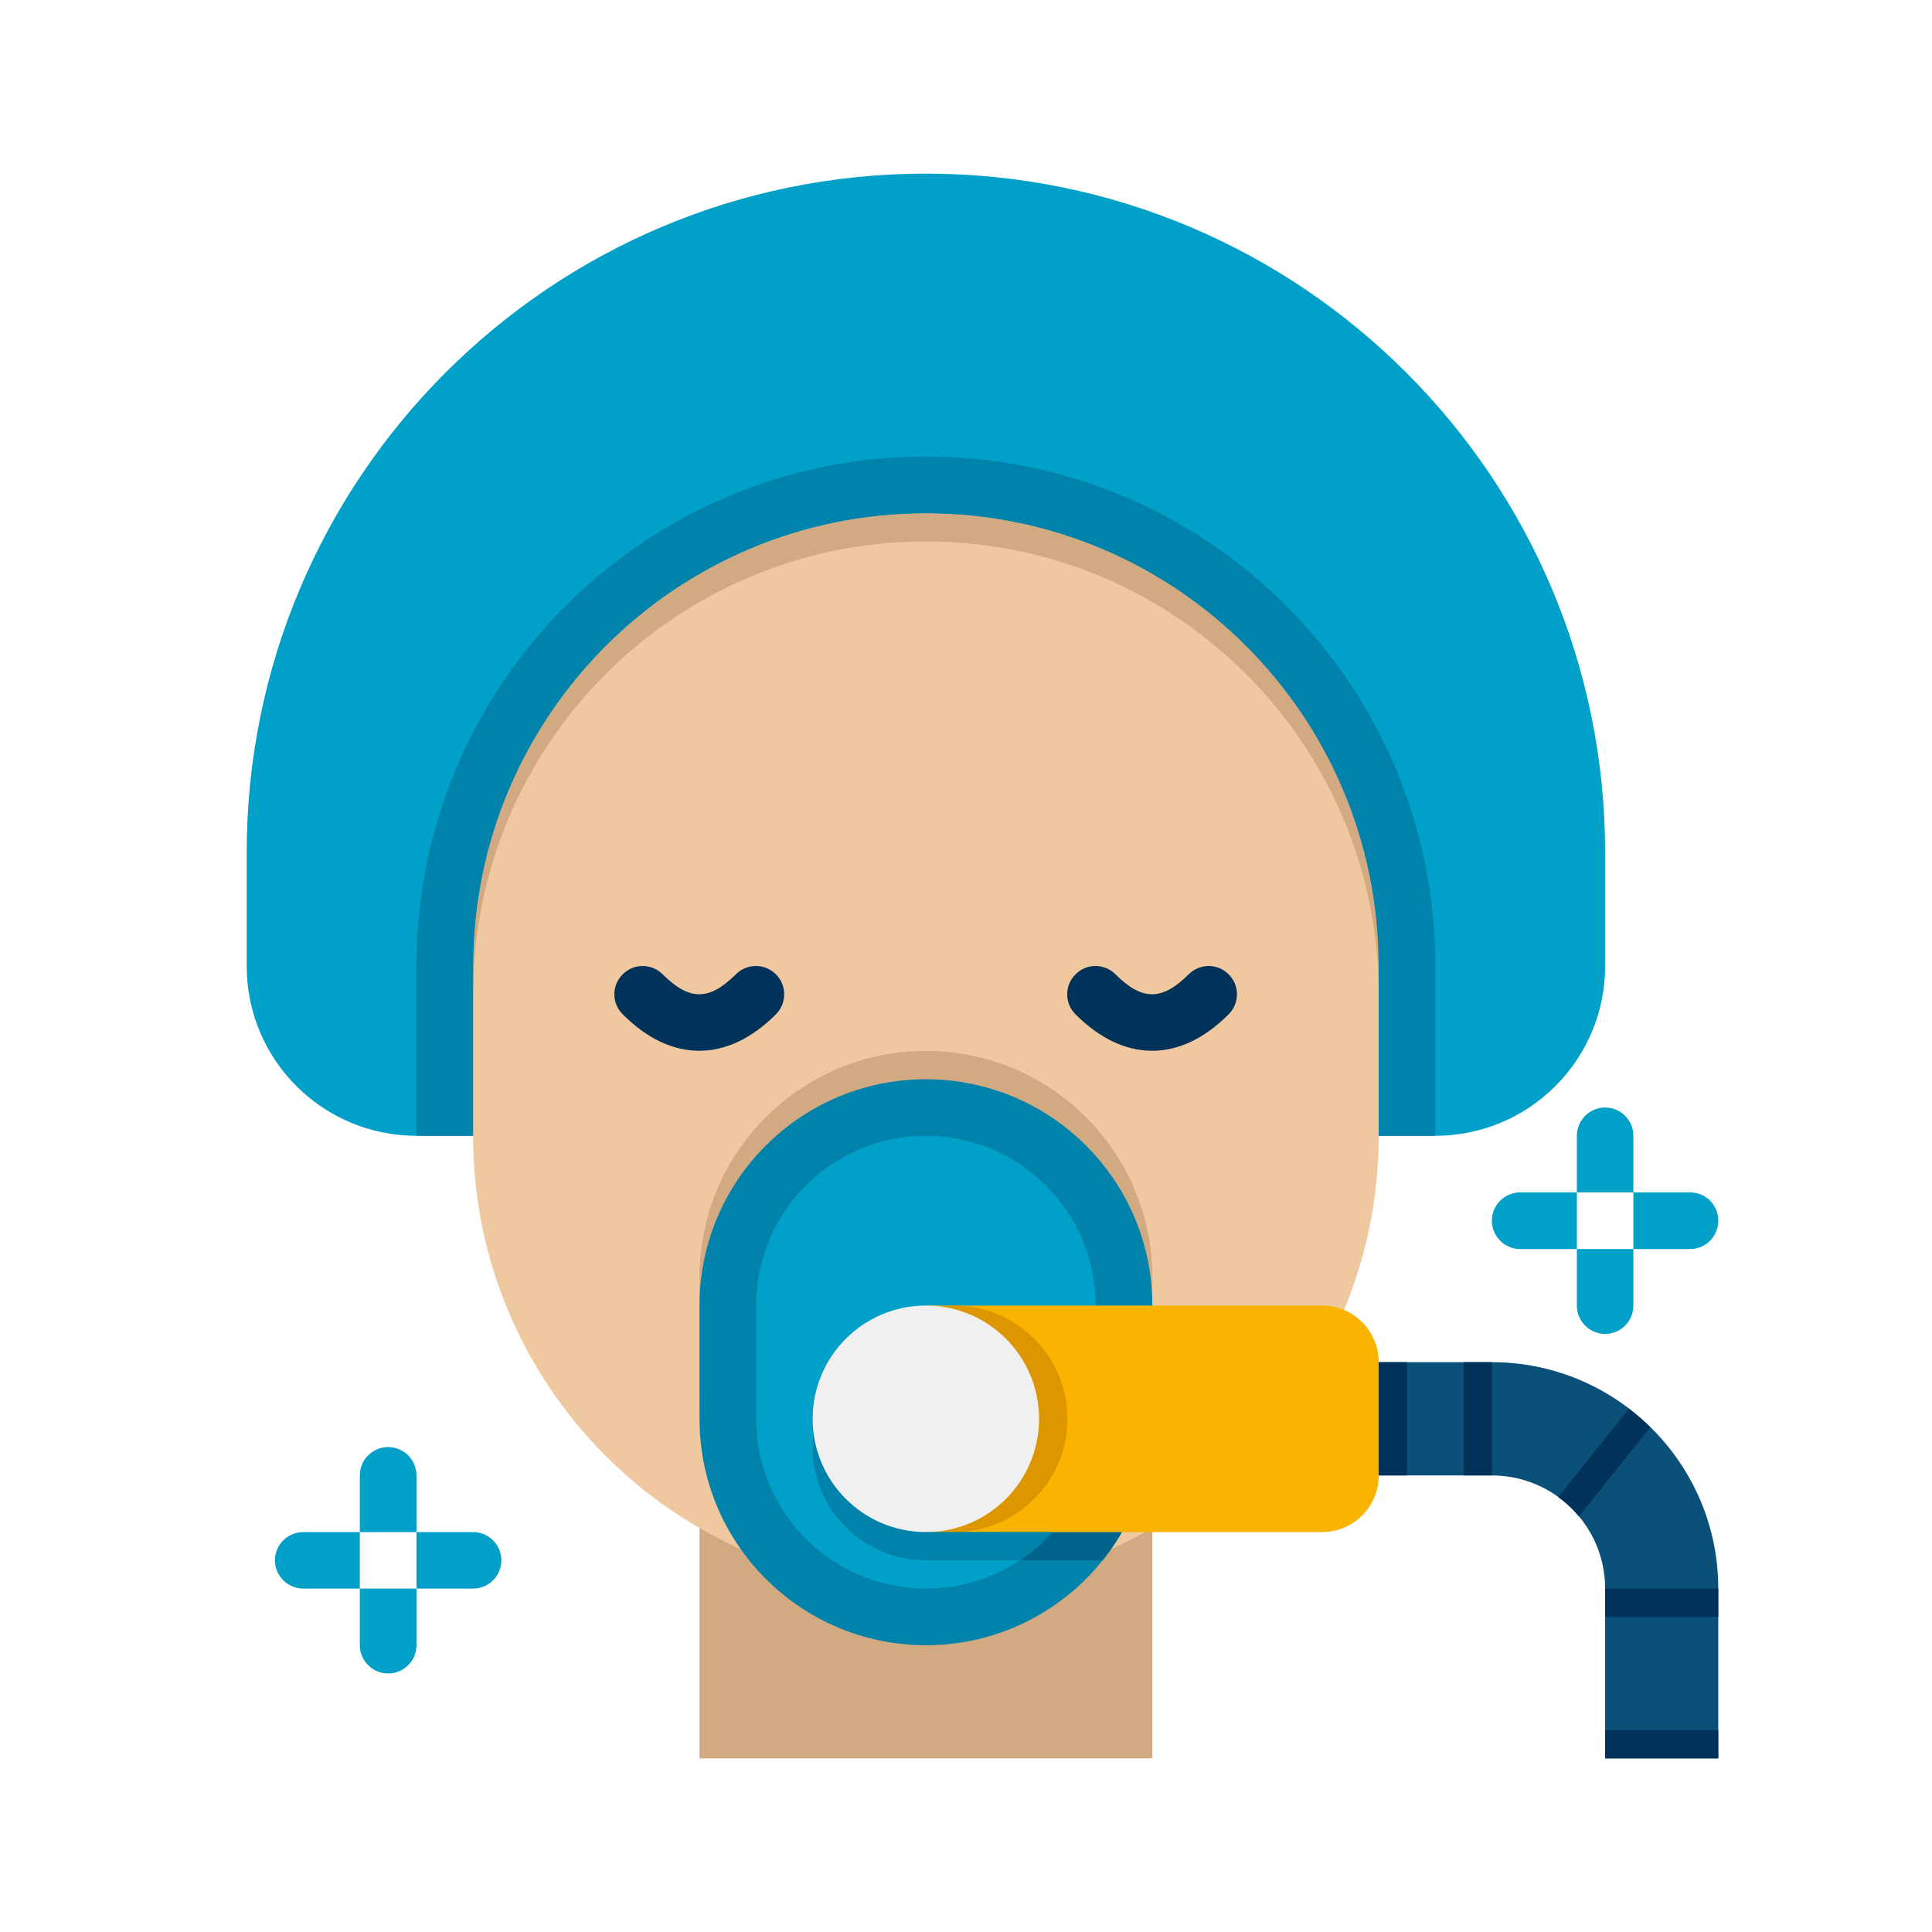
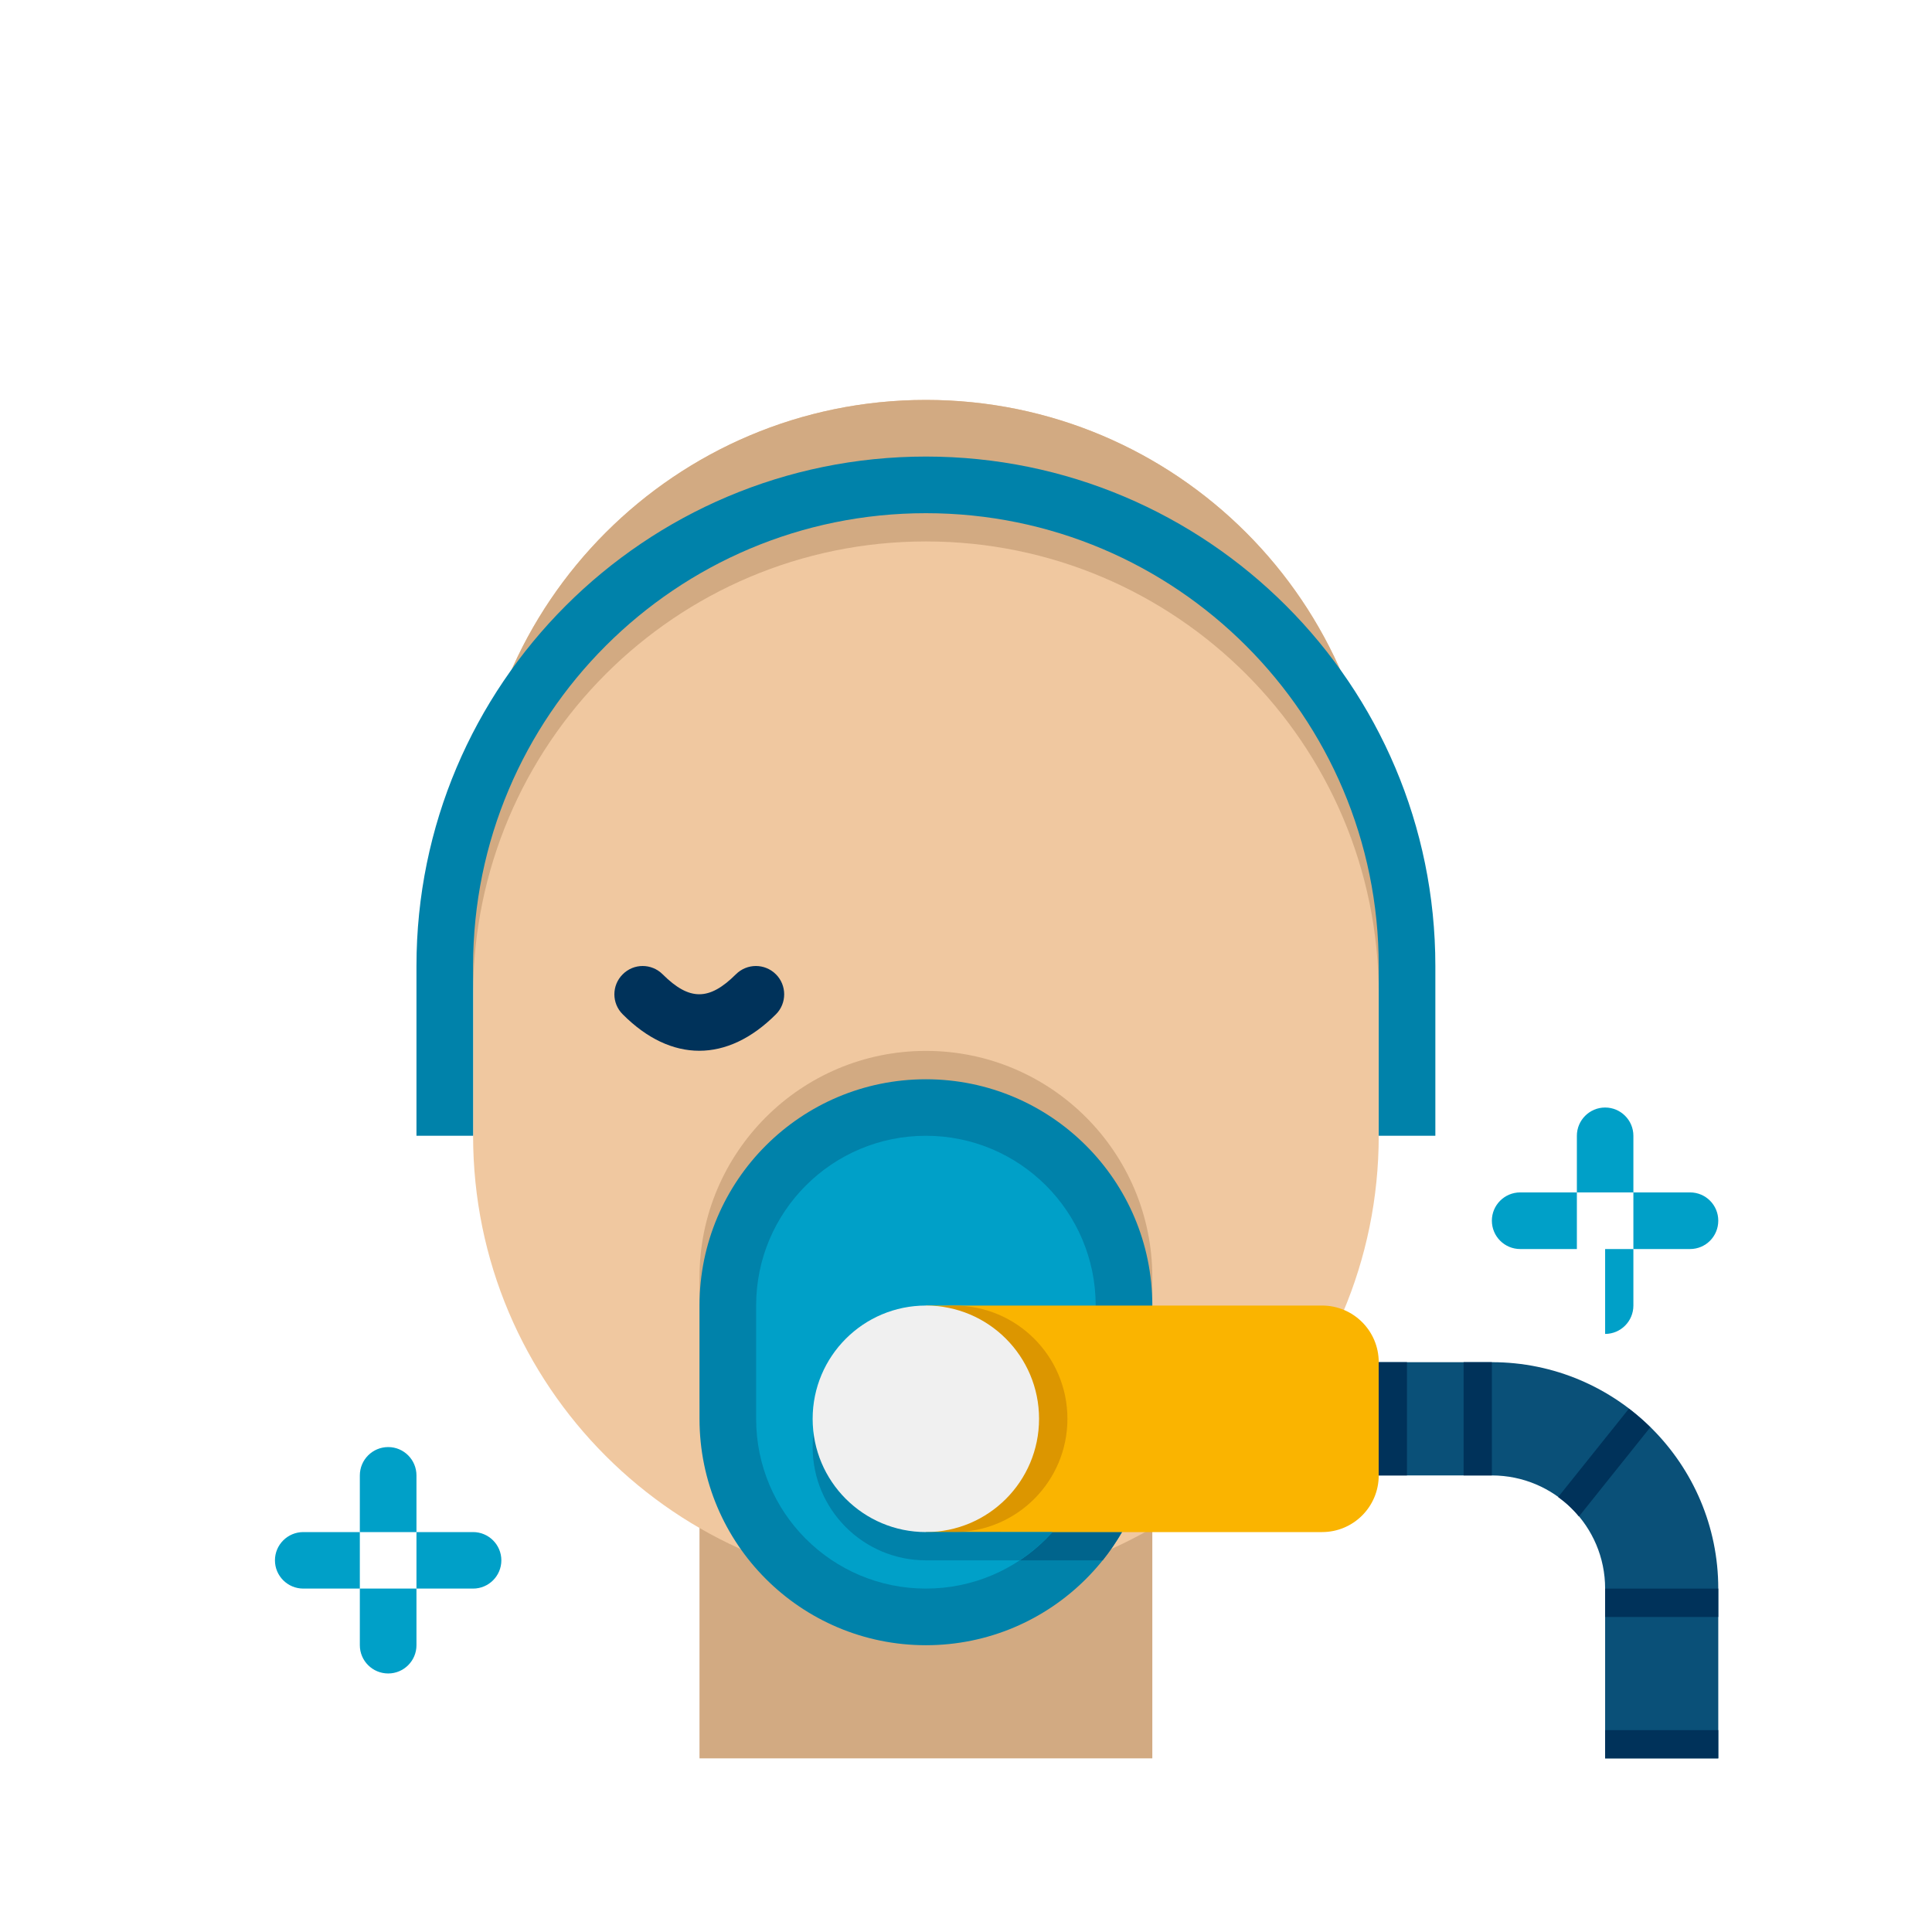
<svg xmlns="http://www.w3.org/2000/svg" width="16" height="16" viewBox="0 0 16 16" fill="none">
  <path d="M3.449 12.688H2.98V12.219C2.98 12.089 3.085 11.984 3.215 11.984C3.344 11.984 3.449 12.089 3.449 12.219V12.688Z" fill="#00A0C8" />
  <path d="M3.215 13.859C3.085 13.859 2.98 13.754 2.98 13.625V13.156H3.449V13.625C3.449 13.754 3.344 13.859 3.215 13.859Z" fill="#00A0C8" />
  <path d="M2.98 12.688V13.156H2.512C2.382 13.156 2.277 13.051 2.277 12.922C2.277 12.793 2.382 12.688 2.512 12.688H2.98Z" fill="#00A0C8" />
  <path d="M4.152 12.922C4.152 13.051 4.047 13.156 3.918 13.156H3.449V12.688H3.918C4.047 12.688 4.152 12.793 4.152 12.922Z" fill="#00A0C8" />
  <path d="M13.527 9.875H13.059V9.406C13.059 9.277 13.164 9.172 13.293 9.172C13.422 9.172 13.527 9.277 13.527 9.406V9.875Z" fill="#00A0C8" />
-   <path d="M13.293 11.047C13.164 11.047 13.059 10.942 13.059 10.812V10.344H13.527V10.812C13.527 10.942 13.422 11.047 13.293 11.047Z" fill="#00A0C8" />
+   <path d="M13.293 11.047V10.344H13.527V10.812C13.527 10.942 13.422 11.047 13.293 11.047Z" fill="#00A0C8" />
  <path d="M13.059 9.875V10.344H12.59C12.46 10.344 12.355 10.239 12.355 10.109C12.355 9.98 12.46 9.875 12.59 9.875H13.059Z" fill="#00A0C8" />
  <path d="M14.23 10.109C14.23 10.239 14.126 10.344 13.996 10.344H13.527V9.875H13.996C14.126 9.875 14.23 9.98 14.23 10.109Z" fill="#00A0C8" />
  <path d="M5.793 11.75H9.543V14.562H5.793V11.75Z" fill="#D2AA82" />
  <path d="M7.668 13.156C5.597 13.156 3.918 11.477 3.918 9.406V7.062C3.918 4.991 5.597 3.312 7.668 3.312C9.739 3.312 11.418 4.991 11.418 7.062V9.406C11.418 11.477 9.739 13.156 7.668 13.156Z" fill="#F0C8A0" />
  <path d="M7.668 4.484C9.739 4.484 11.418 6.163 11.418 8.234V7.062C11.418 4.991 9.739 3.312 7.668 3.312C5.597 3.312 3.918 4.991 3.918 7.062V8.234C3.918 6.163 5.597 4.484 7.668 4.484Z" fill="#D2AA82" />
-   <path d="M2.043 7.062V8C2.043 8.777 2.672 9.406 3.449 9.406H3.918V8C3.918 5.929 5.597 4.25 7.668 4.25C9.739 4.25 11.418 5.929 11.418 8V9.406H11.887C12.663 9.406 13.293 8.777 13.293 8V7.062C13.293 3.956 10.775 1.438 7.668 1.438C4.561 1.438 2.043 3.956 2.043 7.062Z" fill="#00A0C8" />
  <path d="M3.449 8V9.406H3.918V8C3.918 5.929 5.597 4.25 7.668 4.25C9.739 4.25 11.418 5.929 11.418 8V9.406H11.887V8C11.887 5.67 9.998 3.781 7.668 3.781C5.338 3.781 3.449 5.67 3.449 8Z" fill="#0082AA" />
  <path d="M5.791 8.702C5.575 8.702 5.358 8.602 5.157 8.4C5.065 8.309 5.065 8.16 5.157 8.069C5.248 7.977 5.396 7.977 5.488 8.069C5.709 8.289 5.873 8.289 6.094 8.069C6.186 7.977 6.334 7.977 6.426 8.069C6.517 8.16 6.517 8.309 6.426 8.4C6.224 8.602 6.007 8.702 5.791 8.702Z" fill="#00325A" />
-   <path d="M9.541 8.702C9.325 8.702 9.108 8.602 8.907 8.4C8.815 8.309 8.815 8.16 8.907 8.069C8.998 7.977 9.146 7.977 9.238 8.069C9.459 8.289 9.623 8.289 9.844 8.069C9.936 7.977 10.084 7.977 10.175 8.069C10.267 8.16 10.267 8.309 10.175 8.4C9.974 8.602 9.758 8.702 9.541 8.702Z" fill="#00325A" />
  <path d="M7.668 13.391C6.633 13.391 5.793 12.551 5.793 11.516V10.578C5.793 9.543 6.633 8.703 7.668 8.703C8.703 8.703 9.543 9.543 9.543 10.578V11.516C9.543 12.551 8.703 13.391 7.668 13.391Z" fill="#D2AA82" />
  <path d="M7.668 13.625C6.633 13.625 5.793 12.786 5.793 11.75V10.812C5.793 9.777 6.633 8.938 7.668 8.938C8.703 8.938 9.543 9.777 9.543 10.812V11.75C9.543 12.786 8.703 13.625 7.668 13.625Z" fill="#0082AA" />
  <path d="M9.292 12.688H7.668V12.922H9.132C9.191 12.848 9.244 12.77 9.292 12.688Z" fill="#00648C" />
  <path d="M7.668 13.156C6.891 13.156 6.262 12.527 6.262 11.75V10.812C6.262 10.036 6.891 9.406 7.668 9.406C8.445 9.406 9.074 10.036 9.074 10.812V11.75C9.074 12.527 8.445 13.156 7.668 13.156Z" fill="#00A0C8" />
  <path d="M7.668 12.922C8.186 12.922 8.605 12.502 8.605 11.984C8.605 11.467 8.186 11.047 7.668 11.047C7.15 11.047 6.73 11.467 6.73 11.984C6.73 12.502 7.15 12.922 7.668 12.922Z" fill="#0082AA" />
  <path d="M10.949 12.688H7.668V10.812H10.949C11.208 10.812 11.418 11.022 11.418 11.281V12.219C11.418 12.478 11.208 12.688 10.949 12.688Z" fill="#FAB400" />
  <path d="M7.902 12.688C8.42 12.688 8.84 12.268 8.84 11.75C8.84 11.232 8.42 10.812 7.902 10.812C7.385 10.812 6.965 11.232 6.965 11.75C6.965 12.268 7.385 12.688 7.902 12.688Z" fill="#DC9600" />
  <path d="M7.668 12.688C8.186 12.688 8.605 12.268 8.605 11.75C8.605 11.232 8.186 10.812 7.668 10.812C7.15 10.812 6.73 11.232 6.73 11.75C6.73 12.268 7.15 12.688 7.668 12.688Z" fill="#F0F0F0" />
  <path d="M14.23 14.562H13.293V13.156C13.293 12.639 12.873 12.219 12.355 12.219H11.418V11.281H12.355C13.389 11.281 14.23 12.122 14.23 13.156V14.562Z" fill="#0A5078" />
  <path d="M11.418 11.281H11.652V12.219H11.418V11.281Z" fill="#00325A" />
  <path d="M12.121 11.281H12.355V12.219H12.121V11.281Z" fill="#00325A" />
  <path d="M13.293 13.156H14.23V13.391H13.293V13.156Z" fill="#00325A" />
  <path d="M13.293 14.328H14.23V14.562H13.293V14.328Z" fill="#00325A" />
  <path d="M13.49 11.666L12.904 12.398C12.968 12.444 13.026 12.498 13.076 12.559L13.667 11.82C13.611 11.765 13.552 11.714 13.49 11.666Z" fill="#00325A" />
  <path d="M7.668 12.688V12.922H8.445C8.545 12.855 8.636 12.777 8.716 12.688H7.668Z" fill="#0082AA" />
</svg>